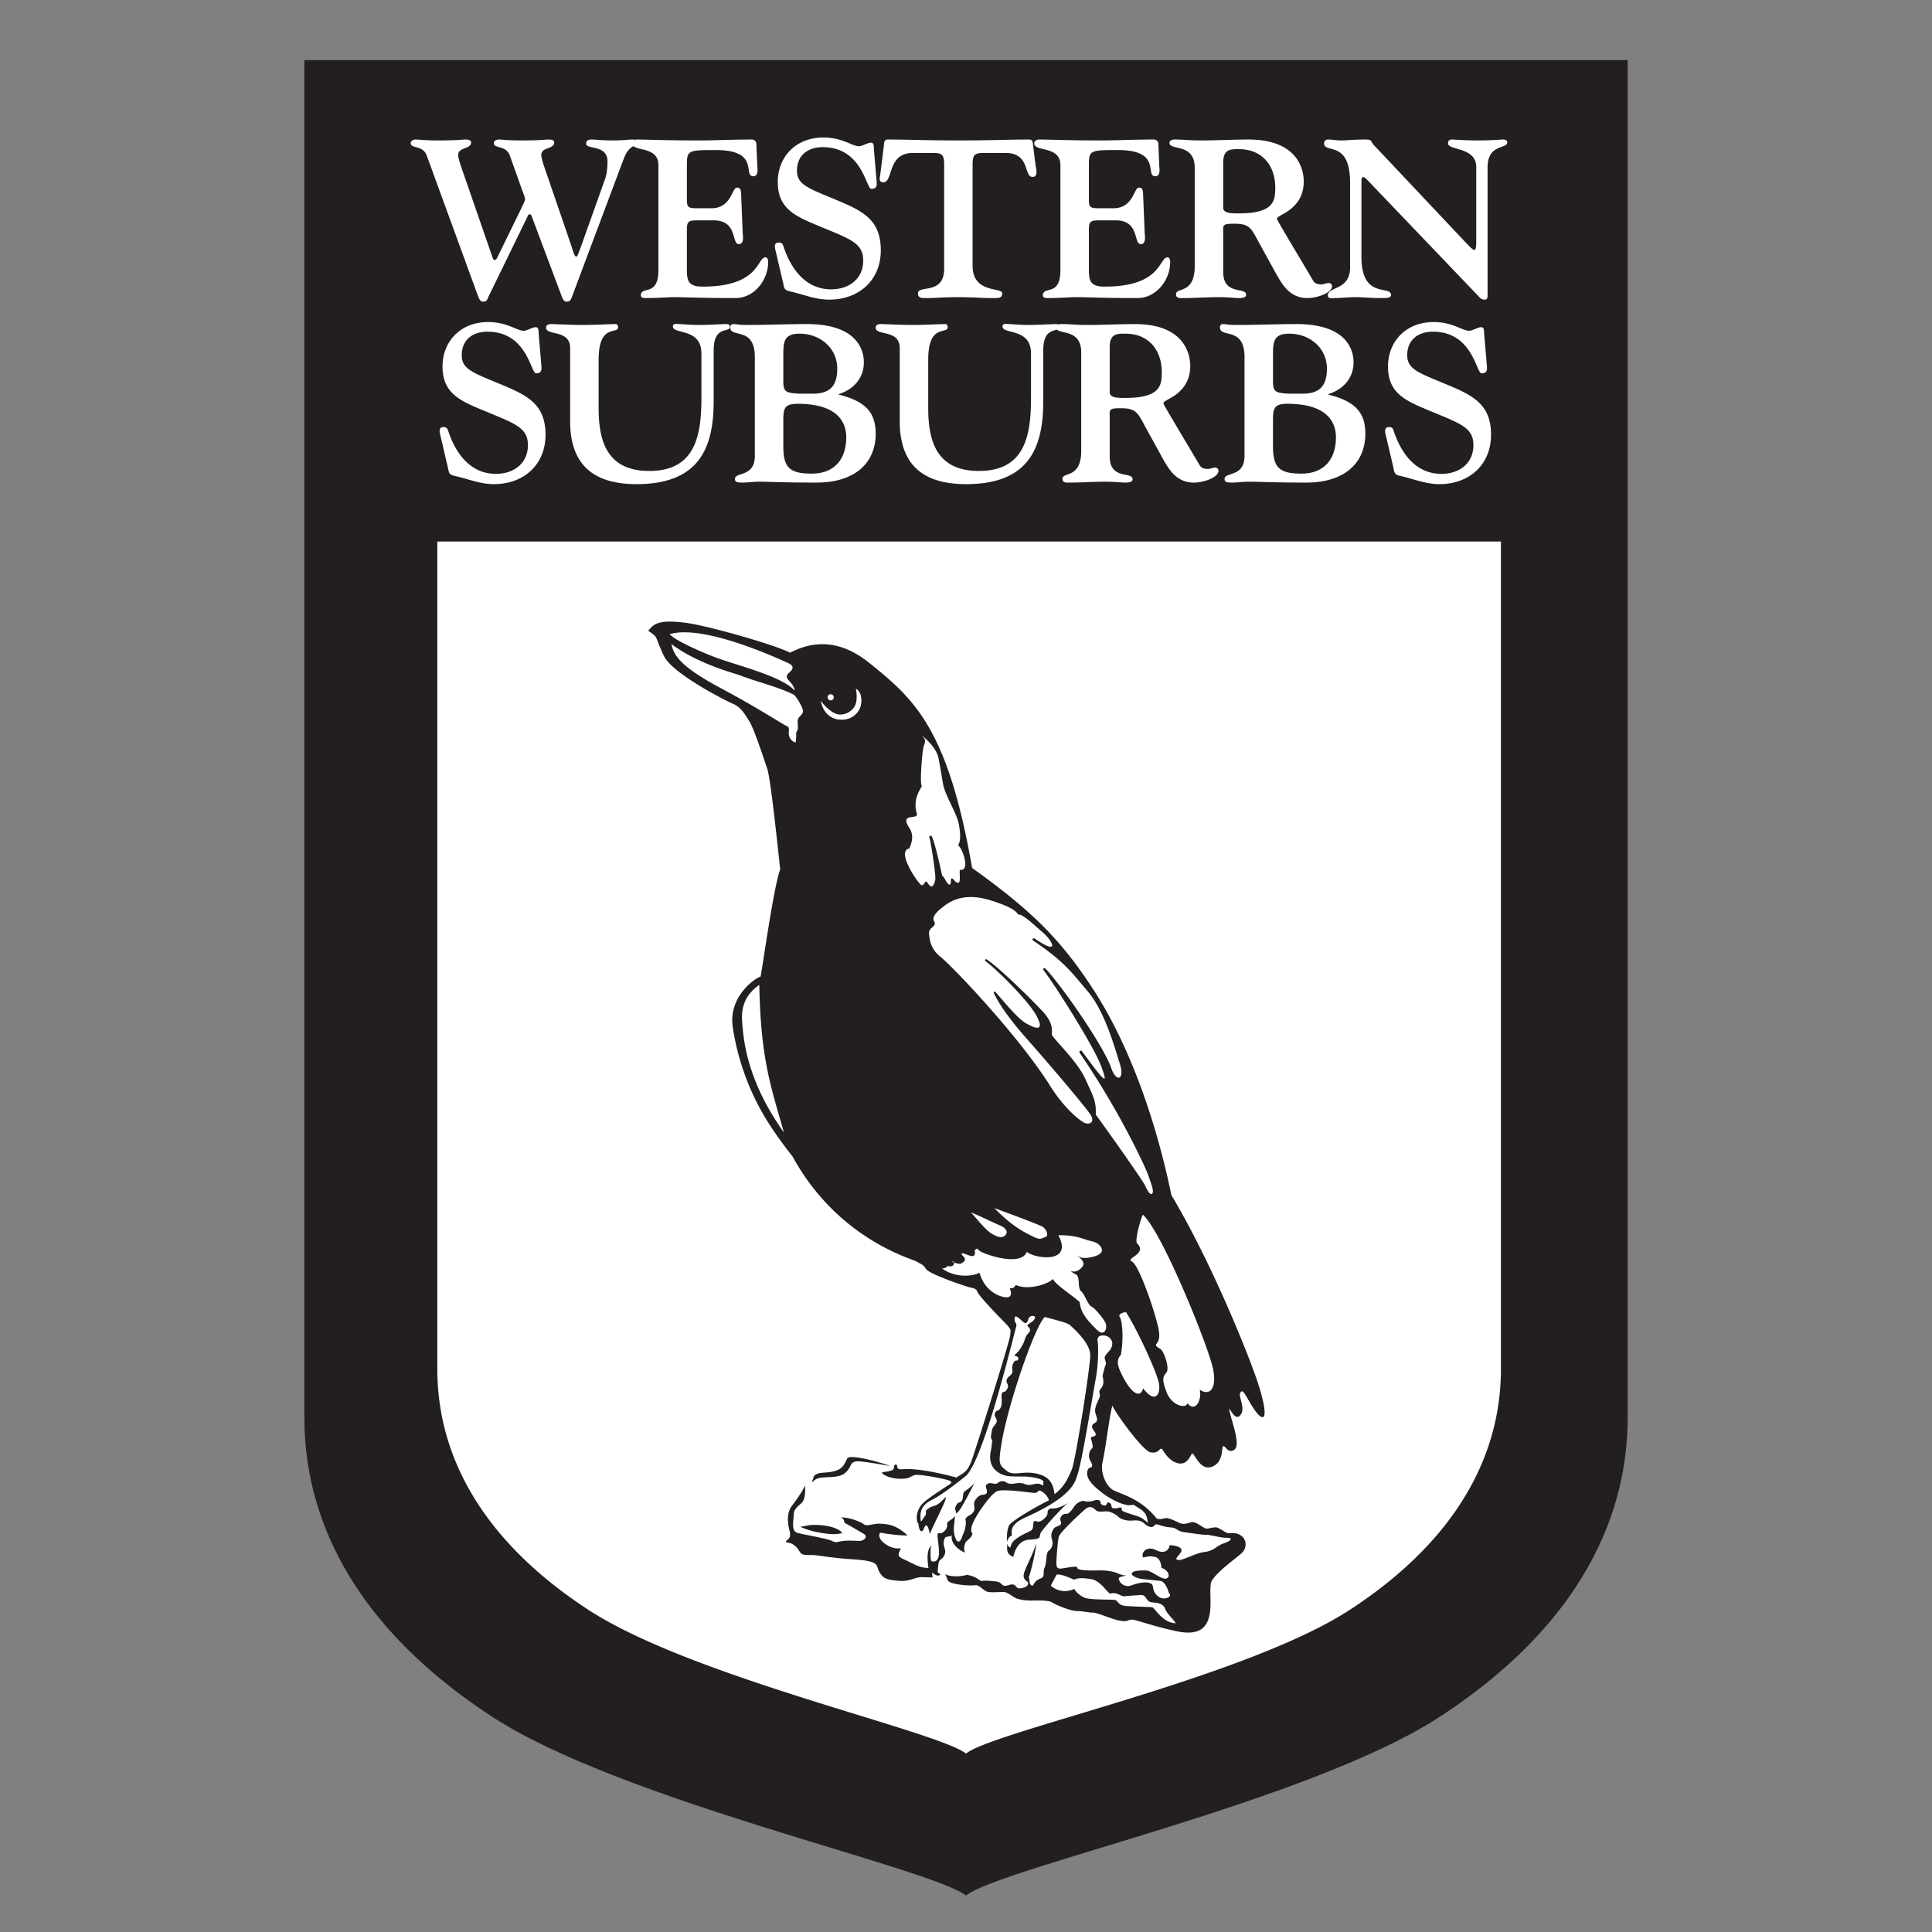
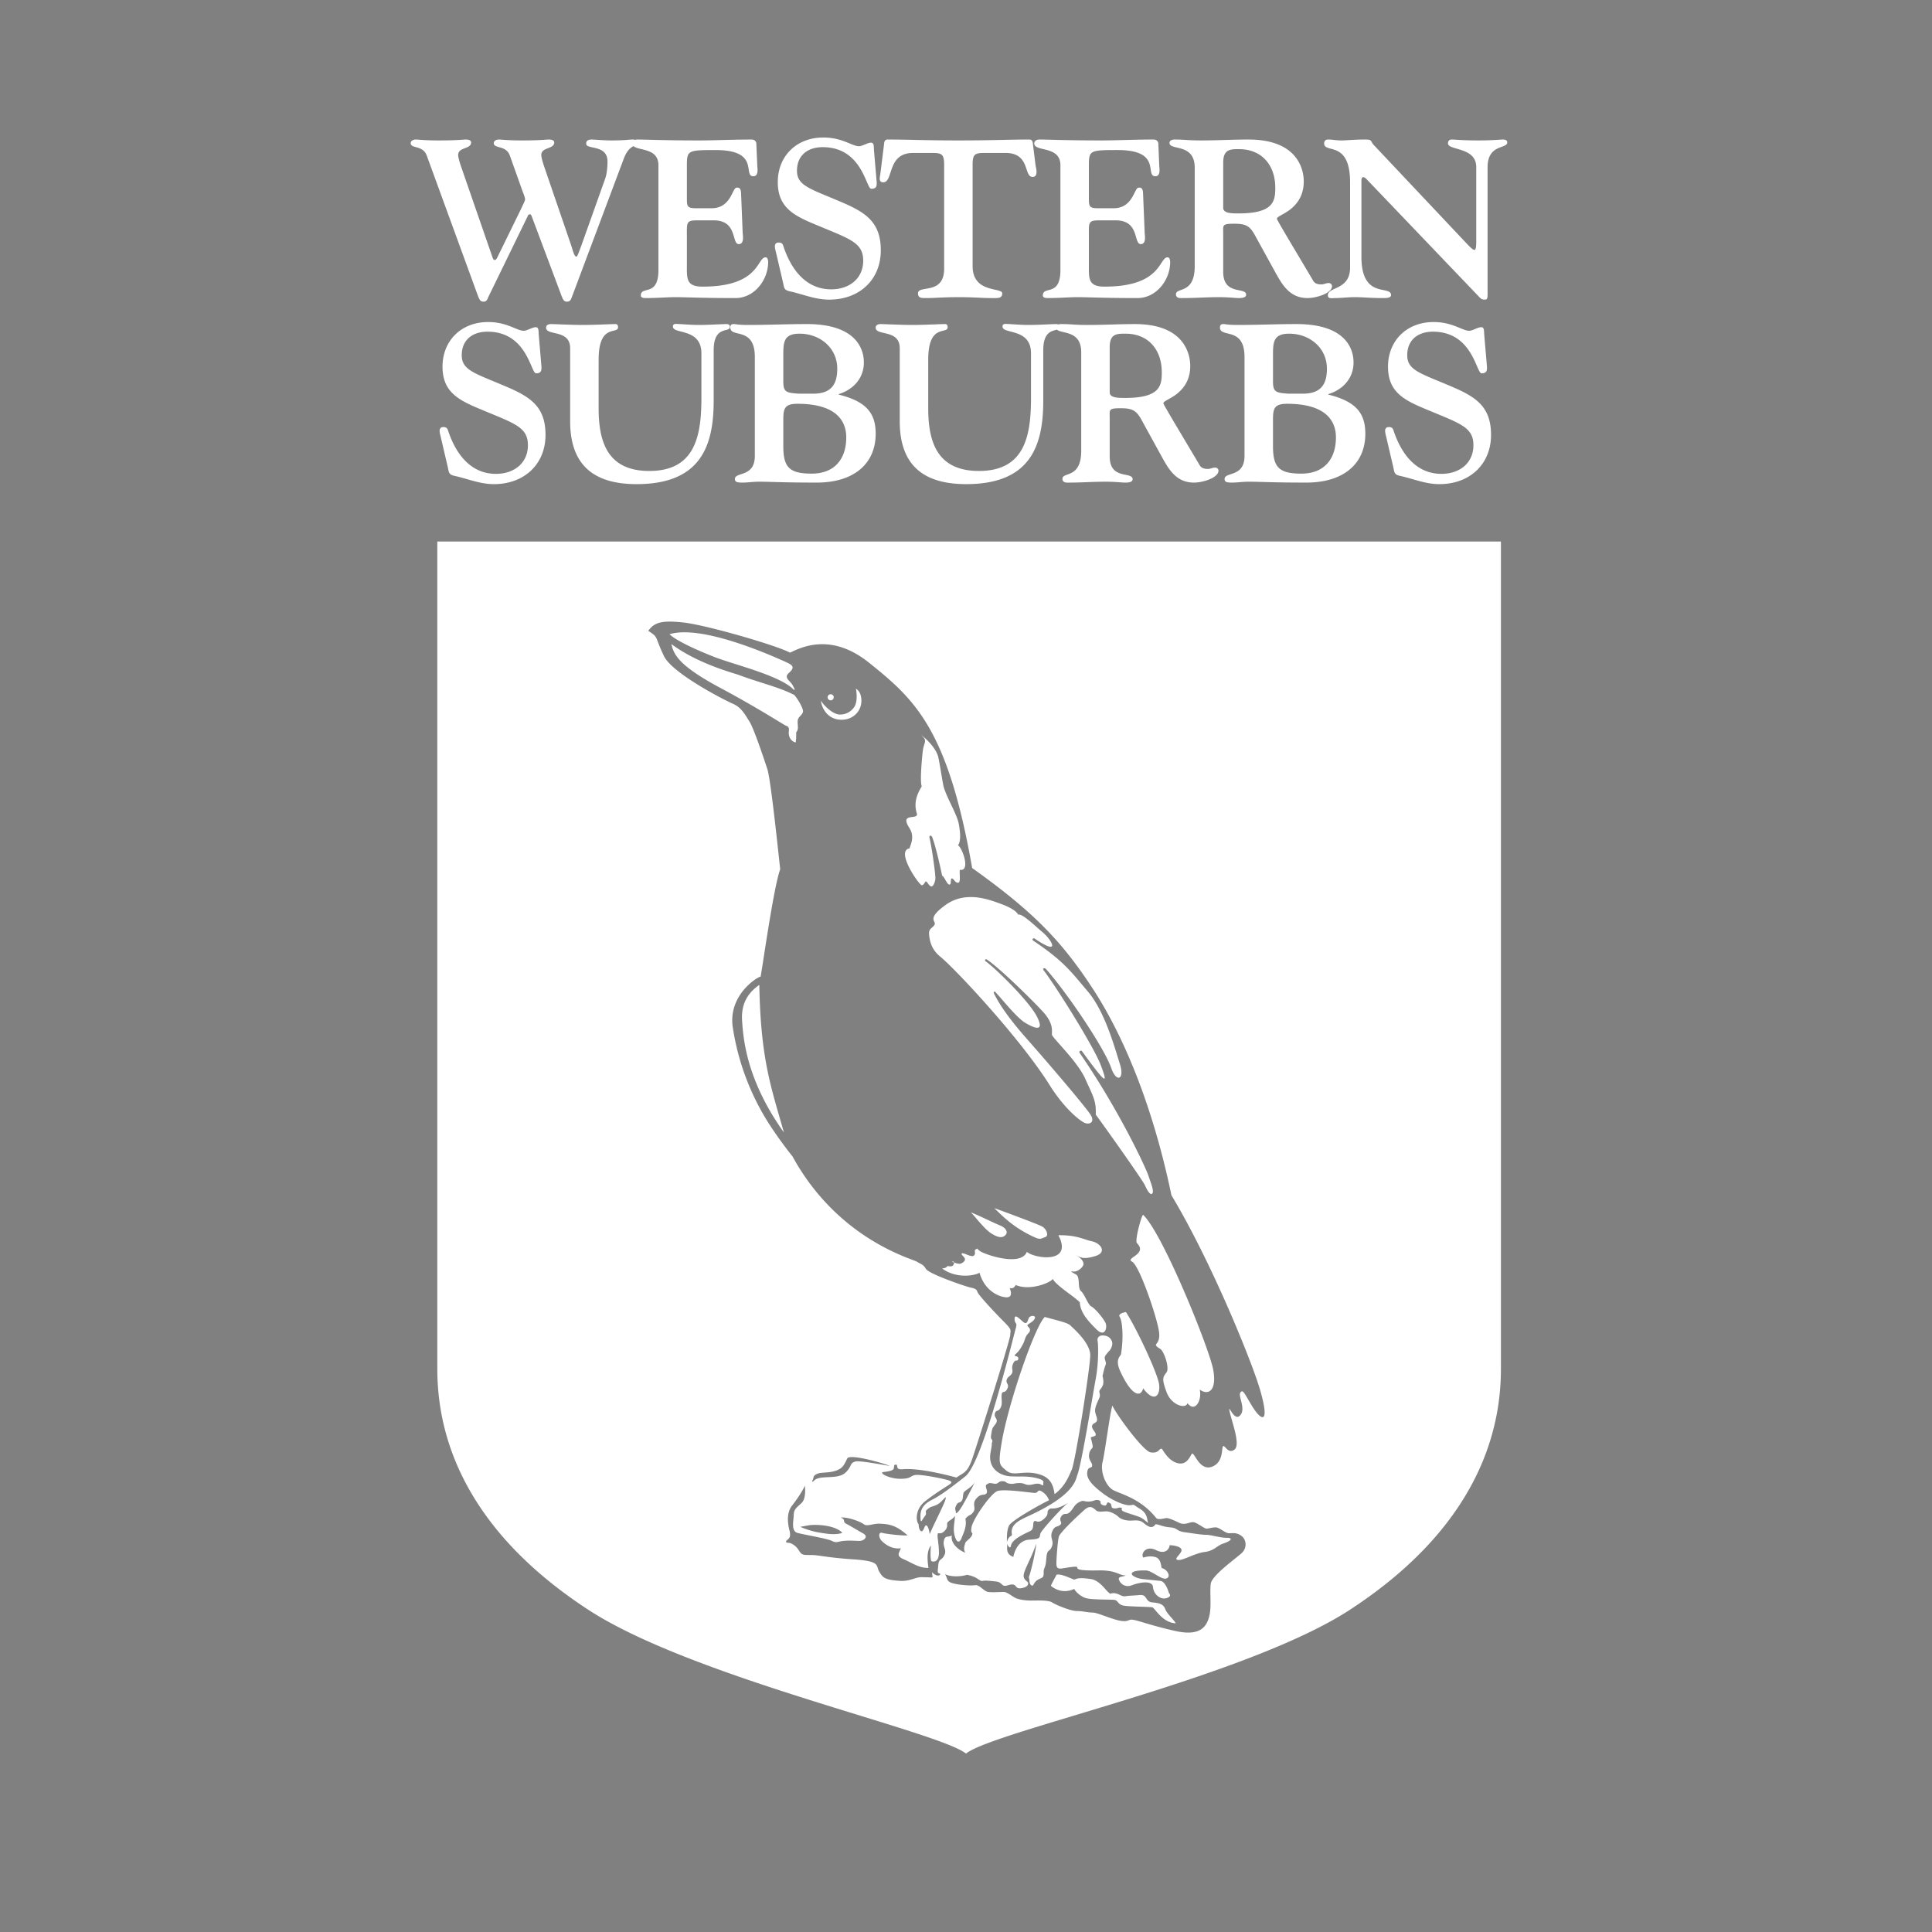
<svg xmlns="http://www.w3.org/2000/svg" clip-rule="evenodd" fill-rule="evenodd" stroke-linejoin="round" stroke-miterlimit="1.414" viewBox="0 0 100 100">
  <rect x="0" y="0" width="100" height="100" fill="#808080" stroke="none" />
-   <path d="m49.999 98.112c1.829-1.45 17.831-4.886 24.52-9.249 8.951-5.837 9.729-12.455 9.729-15.567v-70.184h-68.496v70.184c0 3.112.778 9.73 9.728 15.567 6.676 4.353 22.634 7.795 24.519 9.249z" fill="#231f20" />
  <path d="m77.688 28.029v42.783c0 2.502-.625 7.82-7.821 12.512-5.385 3.512-18.428 6.279-19.868 7.441-1.455-1.165-14.166-3.933-19.544-7.441-7.195-4.692-7.82-10.01-7.82-12.512v-42.783zm-43.022 4.145c.204 0 .446.017.736.05 1.147.127 4.792 1.177 5.492 1.559.637-.318 2.164-1.018 4.076.51 2.4 1.92 4.093 3.449 5.348 10.634 3.119 2.229 4.602 3.733 6.24 6.24 1.181 1.805 2.292 4.214 3.179 7.155.334 1.108.635 2.288.896 3.542 1.861 3.097 3.737 7.578 4.405 9.506.076.221.136.407.18.555.528 1.812.09 1.688-.446.795-.381-.635-.446-.827-.573-.635-.127.191.335.891-.048 1.209-.27.224-.541-.523-.524-.351.043.438.625 1.812.27 2.086-.331.255-.489-.241-.588-.175-.094.061.04.801-.543 1.05-.643.276-.917-.668-1.051-.668-.079 0-.209.59-.7.509-.562-.094-.843-.763-.892-.763-.142 0-.143.261-.573.19-.381-.065-1.782-1.975-1.973-2.42-.128.382-.382 2.42-.51 2.928-.126.51.17 1.27.59 1.466.477.223 1.415.461 2.181 1.417.118.149.472-.01.588.015.287.063.564.234.684.272.255.079.448-.064.638-.064s.573.334.701.334c.126 0 .286-.064.477-.064.094 0 .214.074.336.148l.011.007c.122.075.243.149.337.149.192 0 .398-.05.652.141.256.192.287.605.034.861-.255.255-1.561 1.161-1.626 1.607-.064.446.05 1.179-.079 1.688-.142.571-.504 1.041-1.751.763-1.146-.254-1.83-.51-2.148-.573-.32-.063-.224.112-.669.049-.446-.065-1.211-.43-1.465-.43s-.509-.08-.828-.08c-.318 0-1.082-.318-1.273-.446-.192-.126-.781-.096-1.066-.096-.287 0-.511-.03-.733-.095-.222-.064-.493-.35-.716-.35s-.574.032-.796 0c-.223-.033-.446-.382-.669-.35-.222.032-.796 0-1.146-.097-.351-.095-.254-.189-.414-.476.222.127.733.159 1.147.033.191.062.062 0 .317.094.255.096.35.254.478.224.127-.033.414 0 .7.03.288.033.288.224.446.224.16 0 .286-.096.445-.064.16.032.129.224.383.191s.384-.127.384-.256c0-.125-.289-.158-.225-.476.065-.319.445-.94.638-1.577 0 .351-.318 1.64-.383 1.736.065.128 0 .317.127.414.128.095.113-.127.303-.255.19-.127.303-.095.334-.255.032-.16-.031-.19.064-.414.095-.223.063-.54.127-.733.063-.19.159-.095.255-.38.095-.288-.128-.415 0-.732.128-.319.254-.224.415-.351.157-.128-.097-.223.062-.446.159-.222.255-.032.447-.222.191-.192.222-.382.477-.511.255-.126.191-.031.478-.031.286 0 .35-.127.541-.065.19.065-.032.16.223.255.255.097.126-.222.318-.125.191.095.031.254.222.285.192.032.255-.063.383-.031.126.031-.064.095.126.19.192.095.701.223.892.318s.428.345.383.255c-.065-.127 0-.445-.414-.7s-.255-.222-.51-.192c-.254.033-.891-.222-1.4-.603-.51-.384-.861-.733-.827-1.083.031-.351.22-.191.254-.351.031-.158-.191-.286-.159-.573.03-.287.19-.317.19-.414 0-.095-.065-.349-.095-.445-.032-.095.254-.064.254-.191 0-.128-.224-.286-.19-.446.031-.159.222-.128.254-.287.031-.159-.128-.349-.095-.573.031-.223.159-.444.221-.605.065-.158-.03-.253 0-.35.034-.095.065-.063.16-.255.054-.106.048-.253.031-.363a1.107 1.107 0 0 0 -.031-.147s.096-.445.159-.572c.064-.127-.095-.318-.031-.446.063-.127.254-.319.254-.319s.191-.254.096-.478c-.096-.222-.287-.285-.478-.285-.19 0-.286.127-.255.285.033.16.065 1.084-.095 1.944l-.003.018c-.165.894-.731 4.411-.952 4.979-.09.236-.121.998-2.42 2.07-.478.222-1.057.444-.97.971.032.192-.128 0-.255.43 0-.223-.016-.605.112-.859.126-.255 1.591-1.082 2.069-1.307a.874.874 0 0 0 -.413-.476c-.192-.096-.129.095-.32.095s-1.592-.222-1.942-.095c-.35.128-1.273 1.463-1.338 1.878-.063.414.096.192.033.383-.063.19-.318.318-.35.414-.032.095-.128.349 0 .509-.256-.065-.796-.447-.7-.892-.191.127-.351-.031-.414.287-.064.317.159.445.031.731-.127.288-.285.16-.319.511-.031.35-.063.414.065.444.127.033-.096.256-.382-.064-.011.357.212.256-.574.256-.287 0-.605.222-1.082.192-.798-.054-.892-.16-1.083-.478-.191-.319.096-.542-1.336-.637-1.433-.095-1.751-.224-2.198-.224-.445 0-.477 0-.636-.254-.159-.255-.413-.381-.542-.381-.126 0-.159-.065-.031-.16.127-.096.16-.223.096-.478-.065-.254-.191-.859.126-1.273.319-.413.606-.86.67-1.05.03.286.03.7-.16.892-.191.19-.414.317-.414.603 0 .287-.158.861.191.955.35.097 1.528.287 1.782.415.256.127.287.031.605 0 .32-.033.605 0 .829 0 .223 0 .478-.223.19-.383-.286-.159-.699-.413-.89-.509-.192-.095 0-.224-.287-.319.414-.031 1.051.224 1.21.351s.475-.041.795-.032c.589.017.924.128 1.465.605-.159.031-1.082-.063-1.306-.128-.222-.062-.19.255-.031.415.159.158.509.445.988.381-.065.224-.288.383.158.574.446.19.764.445 1.273.445-.063-.445-.095-.875.129-1.162-.029.245-.037.789.031.812.191.063.383-.031.383-.445s-.097-.828-.065-.955c.031-.127.127.063.35-.159.224-.224.095-.351.159-.447.065-.095.32-.191.383-.35 0 .35-.128.669 0 1.083.127.414.285.254.35.063.063-.19.287-.573.191-.987.223-.254.254-.127.413-.349.16-.223-.096-.415.16-.702.254-.286.382-.126.509-.253.128-.128-.127-.384.033-.479.159-.094.159-.064.38-.031.224.031.193-.129.415-.129.223 0 .159.096.382.129.223.031.255-.033.509-.033s.288.096.478.096.287-.063.446-.063c.158 0 .127.031.318.096-.064-.159.159-.256-.35-.383s-.859-.064-1.37-.095c-.509-.032-1.177-.382-1.018-1.242.072-.386.073-.469.06-.468l.005-.01c.095-.254-.096-.096-.034-.445.064-.35.034-.286.224-.541.191-.255-.095-.319-.032-.541.063-.224.16-.065.286-.287.128-.223.033-.478.065-.7.031-.224.158-.033.286-.287.127-.256-.063-.256-.032-.446a.331.331 0 0 1 .023-.077c.064-.126.208-.17.263-.305.063-.159-.063-.255.063-.51.129-.255.223-.031.256-.222.032-.192-.286-.096-.159-.223.126-.128.191-.159.35-.446.16-.286.095-.222.191-.446.094-.223.224-.223.224-.382s-.224-.19-.095-.285c.125-.096.285-.16.348-.32.065-.159-.253-.159-.318 0-.065.16-.095.35-.287.19-.191-.158-.445-.444-.445-.158 0 .288.158.158.064.477-.039.129-.317 1.266-.696 2.63-.567 2.047-1.361 4.605-1.915 5.044-.924.732-1.394 1.048-1.719 1.21-.192.095-.605.318-.605.827 0 .51.063.223.223.032.159-.191-.064-.222.159-.382.223-.159.095-.063.414-.192.318-.125.554-.57.508-.35 0 .16-.603 1.306-.827 1.848-.031-.256-.159-.67-.286-.319-.128.351-.287.096-.287-.191-.16-.191-.16-.796.319-1.178.478-.383 1.05-.732 1.242-.86.19-.126.159-.159.03-.223-.126-.063-1.495-.35-1.781-.287-.288.065-.192.193-.765.193-.574 0-1.146-.319-.859-.352.285-.031.493-.078.524-.174.033-.096-.015-.224.128-.206.116.011-.064.273.318.238.859-.079 2.325.301 2.803.429.35-.254.557-.223.811-.955.15-.429.801-2.478 1.317-4.152.363-1.18.656-2.174.656-2.279 0-.255.129-.222-.349-.7-.479-.479-1.273-1.338-1.338-1.496-.063-.16-.095-.192-.382-.256-.286-.063-2.132-.7-2.292-.956-.158-.254-.223-.222-.477-.381-.255-.158-4.075-1.145-6.431-5.443a21.785 21.785 0 0 1 -1.118-1.537 12.85 12.85 0 0 1 -1.971-5.118c-.287-1.79 1.454-2.74 1.433-2.643.096-.444.668-4.616 1.018-5.571-.063-.509-.477-4.615-.668-5.189-.191-.573-.7-2.103-.923-2.452-.223-.35-.414-.733-.86-.923-.446-.192-3.139-1.574-3.566-2.468-.513-1.073-.255-.938-.812-1.306.237-.332.511-.478 1.11-.478h.001zm20.013 49.335c.223-.066.67.158.924.254.191-.096.413-.096.86-.032.444.063.763.573.922.7.16.127 0 .031.255.031.254 0 .414.192.606.16.191-.032.381-.032.764-.064.382-.032.254.351.636.382.382.033.573.095.669.351.096.253.446.54.541.731-.7-.031-1.082-.795-1.21-.827-.127-.032-1.274-.032-1.527-.096-.256-.064-.256-.255-.415-.285-.159-.033-1.177 0-1.496-.096-.318-.096-.573-.383-.605-.477-.541.254-.988.03-1.209-.16.018-.076.305-.579.285-.572zm2.007-3.376c.095.095.127.127.54.095.232-.017.542.159.668.287.129.126.384.191.606.191.223 0 .477-.065.7.127.224.191.446.318.606.064.192 0 .35.127.765.159.413.032.285.192.762.254.478.064.829.129 1.083.129s.733.158 1.083.158c.349 0 .223.16-.159.287-.383.128-.478.382-.988.446-.509.062-1.114.446-1.368.414-.255-.032.064-.223.159-.447.095-.223-.35-.318-.606-.318 0 .159-.19.509-.699.255-.51-.255-.797.158-.669.383.159-.032.318-.096.605-.032.286.063.318.38.349.572.288.064.51.446.256.542-.256.095-.756-.415-1.083-.415-.224 0-.604 0-.7.129-.096.126.254.286.54.318.288.032.638.063.924.096.287.03.446.635.446.635s.19.16-.127.256c-.319.096-.669-.192-.7-.574-.033-.381-.766-.222-1.083-.095-.318.126-.573-.032-.668-.255-.096-.223.191-.159.35-.255-.35.032-.445-.275-1.433-.255-1.531.032-.889-.191-1.179-.191-.254 0-.637.096-.794.096-.161 0-.193-.096-.193-.287 0-.19.063-1.145.128-1.368.065-.224 1.018-1.115 1.306-1.369.285-.256.414-.159.573-.032zm-1.401-.349c-.639.41-.862.25-.956.317-.222.16.032.222-.286.509s-.413.064-.509.127c-.097.064 0 .351-.16.478-.11.089-.983.39-1.05.797-.033.19-.159 0-.207-.128.063.19-.128.525.333.701.033-.159.193-.861.829-.892.636-.032.51-.128.572-.319.064-.19 1.178-1.4 1.434-1.59zm-13.849 1.24c.413-.063.413-.095.764-.095.35 0 1.082.064 1.4.413-.382.128-.865.04-1.273-.032-.414-.071-.925-.277-.891-.286zm9.025-2.324c-.129.281-.558.453-.589.573-.048.192-.015.319-.11.431-.095.11-.16 0-.271.221-.112.223 0 .208-.017.414.033-.062.033.048.223-.221.19-.272.717-1.291.764-1.418zm3.614-8.533c.954.254 1.21.319 1.337.447.127.126 1.019.891 1.019 1.527 0 .637-.765 5.477-.956 5.922-.19.446-.382.892-.89 1.273-.055-.326-.116-.819-.765-1.017-.828-.256-1.337.126-1.719-.191-.382-.318-.445-.318-.254-1.465.327-1.961 1.69-5.956 2.228-6.496zm-8.022 7.705c-.444-.176-2.074-.629-2.199-.382-.159.32-.222.51-.604.638-.383.126-.733.062-.955.158-.223.096-.191.223-.191.223s-.16.318.032.127c.191-.191.54-.159.955-.191.414-.031.604-.126.763-.317.257-.307.129-.383.414-.479.224-.074 1.805.244 1.785.223zm5.28-1.168c-.014.002-.047.121 0 0zm7.836-11.822c1.019.956 3.437 6.941 3.629 8.024.191 1.082-.254 1.338-.701 1.019.129.574-.254 1.209-.635.699-.064.319-.829.128-1.083-.573-.256-.699-.191-.763 0-1.018.169-.224-.128-1.09-.319-1.21-.51-.318 0-.127-.062-.828-.066-.7-1.021-3.501-1.402-3.693-.382-.191.828-.381.254-.954-.135-.136.263-1.532.319-1.466zm-.891 5.03c.509.765 1.654 3.185 1.72 3.758.062.574-.256.954-.829.191-.128.509-.622.366-1.195-.908-.274-.613.034-.763.049-.859.147-.888.063-1.735-.064-1.927-.127-.19.319-.255.319-.255zm-8.886-2.561c.113.041.275.085.352.047.467-.233-.032-.414.033-.51.063-.095.508.223.637.096.127-.128-.033-.255.095-.318.127-.065 0-.065.222.095.224.16 2.102.827 2.421.032.318.318 2.244.643 1.72-.668-.065-.16-.13-.191-.034-.191.937 0 1.242.223 1.689.318.445.096.795.574.159.764-.637.191-.765.064-1.02-.065.35.193.479.414.383.574-.095.158-.319.318-.51.288-.19-.034-.064.03.16.158.222.127.063.7.255.86.191.158.35.699.539.796.193.095.638.636.733.859.096.223-.031.764-.477.319-.445-.446-.828-.861-.859-1.401-.318-.319-1.211-.859-1.401-1.21-.095.192-1.177.637-1.91.318-.096.127-.129.191-.319.159.095.224.127.477-.159.477s-1.115-.253-1.401-1.273c-.255.16-1.209.319-1.942-.222.222 0 .286-.128.286-.128s.224.063.287-.031c.045-.068.061-.113.061-.143-.072-.026-.124-.049-.124-.049s.122-.031.124.049zm2.071-2.819c.447.159 2.262.829 2.484.955.223.128.351.478.16.542-.192.064-.249.147-.51.032-1.118-.496-1.688-1.101-2.134-1.529zm-1.208.223c.35.127 1.178.541 1.496.669.319.128.444.35.286.51-.159.159-.381.127-.733-.096-.349-.223-.827-.86-1.049-1.083zm3.207-14.079c-.064-.07.038-.132.08-.104 1.419.969.891.061.405-.334-.281-.229-1.05-.987-1.241-.892-.127-.223-.477-.414-1.019-.605-.541-.191-1.719-.636-2.739.096-1.018.733-.478.828-.572 1.018-.096.191-.319.191-.286.51.031.317.101.762.572 1.146.783.637 4.154 4.24 5.667 6.654.755 1.205 1.53 1.815 1.784 1.942.255.128.573 0 .35-.382-.224-.382-2.293-2.801-3.281-3.916-1.075-1.214-1.505-1.92-1.749-2.419-.006-.027.03-.101.084-.046.34.355 1.095 1.33 1.563 1.606.541.318.995.445.581-.351s-2.165-2.515-2.675-2.865c-.012-.039.03-.109.079-.078.7.451 2.693 2.433 3.01 2.816.532.644.323 1.023.382 1.115.207.327 1.337 1.399 1.719 2.259.382.861.573 1.116.54 1.847.288.382 2.42 3.374 2.548 3.662.128.286.286.541.382.414.096-.128-.08-.543-.207-.924-.124-.375-1.501-3.366-3.563-6.357-.04-.06.055-.143.118-.09 1.249 1.711 1.391 1.807.978.724-.361-.945-2.261-3.987-2.961-4.91-.062-.063.039-.154.135-.047 1.038 1.158 3.007 4.061 3.368 5.108.272.792.708.606.454-.191-.256-.796-.765-2.706-1.657-3.757-.891-1.05-1.249-1.575-2.849-2.649zm-14.16 2.3c-.445.319-.956.827-.892 1.846.065 1.02.256 3.119 2.166 5.795-.676-2.377-1.205-3.808-1.274-7.641zm8.945-7.649c-.047-.119-.158-.074-.141.015.126.526.294 1.733.309 2.084.009.181-.103.456-.198.456-.127 0-.223-.256-.287-.256-.063 0-.095.192-.223.192s-1.401-1.814-.605-1.91c-.095 0 .319-.51-.032-1.051-.547-.847.509-.372.383-.764-.245-.758.272-1.359.254-1.401-.107-.256.032-1.676.065-1.878.063-.415.254-.477-.097-.764.255.159.795.7.891 1.147.096.445.16.922.256 1.431.095.509.7 1.496.795 1.975.095.477.127.954-.032 1.145.223.127.67 1.369.096 1.274-.031.255.063.669-.096.669-.158 0-.222-.224-.317-.224-.096 0 0 .319-.129.319-.126 0-.278-.454-.373-.454 0 0-.3-1.463-.519-2.005zm-7.142-7.36c.159.16.49.713.458.873-.032.159-.192.223-.255.381-.063.16.032.415-.032.573-.064.16-.064.033-.064.16s0 .35-.031.477c-.254-.063-.383-.318-.351-.573.033-.255-.063-.255-.191-.317-.127-.065-1.564-.98-3.312-1.912-2.148-1.145-2.45-1.718-2.577-2.292.668.49 1.664 1.053 3.437 1.579 1.11.421 2.077.625 2.918 1.051zm1.381.3c.064.444.379.971 1.049.987.686.015 1.18-.558 1.021-1.242-.062-.268-.254-.366-.254-.366s.13.605-.081.939a.873.873 0 0 1 -.748.399c-.351 0-.797-.43-.987-.717zm.51-.017a.158.158 0 0 0 0-.316.158.158 0 1 0 0 .316zm-1.867-.568c-.012-.053-.028-.068-.091-.195-.129-.255-.494-.398-.208-.654.287-.253.255-.381-.095-.54-.869-.396-4.425-1.974-6.08-1.465.318.319 1.381.81 2.323 1.178 1.019.399 3.438.964 4.123 1.712zm-4.189-14.934c0 2.353-.684 4.311-3.991 4.311-2.24 0-3.438-1.007-3.438-3.255v-3.779c0-.998-1.246-.625-1.246-1.066 0-.151.156-.185.252-.185.155 0 1.053.046 1.652.046.612 0 1.463-.046 1.691-.046.107 0 .131.092.131.162 0 .393-1.006-.221-1.006 1.68v2.514c0 1.774.479 3.247 2.623 3.247 2.385 0 2.697-1.832 2.697-3.791v-2.294c0-1.333-1.475-.973-1.475-1.39 0-.187.205-.128.36-.128.347.022.671.046 1.007.046.395 0 .766-.024 1.365-.046.145 0 .216.022.216.15 0 .313-.838-.104-.838 1.205zm17.766-3.687c-.236.076-.707.089-.707 1.068v2.619c0 2.353-.683 4.311-3.99 4.311-2.241 0-3.438-1.007-3.438-3.255v-3.779c0-.998-1.246-.625-1.246-1.066 0-.151.156-.185.252-.185.155 0 1.053.046 1.653.046.611 0 1.462-.046 1.69-.046.107 0 .131.092.131.162 0 .393-1.006-.221-1.006 1.68v2.514c0 1.774.479 3.247 2.624 3.247 2.384 0 2.696-1.832 2.696-3.791v-2.294c0-1.333-1.475-.973-1.475-1.39 0-.187.205-.128.361-.128.346.022.671.046 1.006.046.395 0 .766-.024 1.366-.046.067 0 .118.004.155.023a.403.403 0 0 1 .144-.023c.55 0 .648.046 1.401.046.803 0 1.619-.046 2.421-.046 2.624 0 2.863 1.634 2.863 2.167 0 .742-.348 1.17-.694 1.448-.348.267-.696.371-.696.487 0 .069 1.019 1.751 1.882 3.21.108.185.335.185.431.185.12 0 .24-.069.359-.069.108 0 .179.069.179.163 0 .358-.789.614-1.269.614-.947 0-1.33-.731-1.701-1.402l-1.006-1.832c-.276-.509-.493-.615-1.092-.615-.635 0-.562.081-.562.488v2.005c0 1.24 1.186.764 1.186 1.182 0 .104-.096.174-.371.174-.205 0-.528-.046-1.031-.046-.647 0-1.246.046-1.845.046-.132 0-.384.035-.384-.197 0-.371.971.011.971-1.449v-5.1c0-1.148-1.023-.944-1.258-1.172zm17.042 5.542c-.036-.163-.155-.498.144-.498.192 0 .214.104.263.255.384 1.112 1.127 2.167 2.457 2.167.933 0 1.652-.557 1.652-1.483 0-.985-.754-1.137-2.683-1.958-1.031-.442-1.738-.893-1.738-2.11 0-1.334.96-2.307 2.361-2.307.982 0 1.485.452 1.846.452.156 0 .455-.185.611-.185.178 0 .144.173.167.44l.133 1.553c.023.255-.012.394-.276.394-.277 0-.456-2.155-2.517-2.155-.789 0-1.33.44-1.33 1.216 0 .777.659.928 2.265 1.611 1.281.544 2.073 1.043 2.073 2.515 0 1.519-1.102 2.549-2.673 2.549-.73 0-1.342-.277-2.036-.427-.3-.07-.288-.163-.348-.442zm-48.938 0c-.036-.163-.157-.498.143-.498.191 0 .215.104.264.255.383 1.112 1.125 2.167 2.455 2.167.935 0 1.653-.557 1.653-1.483 0-.985-.753-1.137-2.682-1.958-1.031-.442-1.738-.893-1.738-2.11 0-1.334.96-2.307 2.36-2.307.984 0 1.487.452 1.846.452.156 0 .456-.185.611-.185.179 0 .144.173.168.44l.132 1.553c.023.255-.013.394-.276.394-.276 0-.456-2.155-2.516-2.155-.791 0-1.33.44-1.33 1.216 0 .777.658.928 2.264 1.611 1.282.544 2.072 1.043 2.072 2.515 0 1.519-1.103 2.549-2.671 2.549-.731 0-1.342-.277-2.037-.427-.299-.07-.288-.163-.348-.442zm16.26-4.126c0-1.6-1.27-.961-1.27-1.529 0-.187.144-.174.204-.174.084 0 .168.046.719.046 1.018 0 2.037-.046 3.043-.046 2.935 0 2.947 1.714 2.947 1.993 0 .73-.455 1.368-1.305 1.634v.023c1.462.36 1.917.986 1.917 2.029 0 1.529-1.103 2.526-3.055 2.526-1.786 0-2.385-.046-2.983-.046-.288 0-.6.046-.851.046-.277 0-.397-.024-.397-.186 0-.382 1.031-.07 1.031-1.194zm25.346 0c0-1.6-1.271-.961-1.271-1.529 0-.187.144-.174.204-.174.084 0 .168.046.72.046 1.018 0 2.035-.046 3.041-.046 2.937 0 2.949 1.714 2.949 1.993 0 .73-.456 1.368-1.306 1.634v.023c1.461.36 1.916.986 1.916 2.029 0 1.529-1.101 2.526-3.054 2.526-1.785 0-2.385-.046-2.984-.046-.288 0-.6.046-.85.046-.277 0-.396-.024-.396-.186 0-.382 1.031-.07 1.031-1.194zm1.474 4.612c0 1.101.309 1.426 1.472 1.426 1.175 0 1.786-.753 1.786-1.877 0-.695-.348-1.738-2.529-1.738-.707 0-.729.289-.729.892zm-25.346 0c0 1.101.311 1.426 1.473 1.426 1.174 0 1.785-.753 1.785-1.877 0-.695-.347-1.738-2.528-1.738-.707 0-.73.289-.73.892zm16.894-2.781c0 .289.443.289.803.289 1.821 0 1.893-.647 1.893-1.332 0-1.136-.671-1.994-1.881-1.994-.444 0-.815 0-.815.697zm8.452-.59c0 .567.119.614.814.659h.718c.911 0 1.259-.44 1.259-1.297 0-1.067-.886-1.809-1.952-1.809-.817 0-.839.44-.839 1.102zm-25.346 0c0 .567.119.614.815.659h.719c.911 0 1.258-.44 1.258-1.297 0-1.067-.887-1.809-1.953-1.809-.816 0-.839.44-.839 1.102zm-4.487-8.312c-.55 0-.504.14-.504.811v1.483c0 .72-.046 1.136.815 1.136 2.972 0 2.804-1.517 3.26-1.517.047 0 .131.035.131.254 0 .905-.706 1.855-1.689 1.855-1.821 0-2.539-.047-3.138-.047-.373 0-.877.047-1.535.047-.156 0-.228-.059-.228-.128 0-.534.911.093.911-1.321v-5.424c0-.905-1.02-.745-1.289-.991-.136.072-.328.193-.497.631l-2.696 7.186c-.06.162-.108.232-.252.232-.156 0-.204-.093-.299-.348l-1.534-4.092c-.024-.057-.048-.079-.095-.079-.061 0-.085.045-.096.079l-2.05 4.208c-.058.162-.107.232-.25.232-.156 0-.206-.093-.301-.348l-2.635-7.22c-.204-.545-.828-.336-.828-.637 0-.139.168-.186.252-.186.191 0 .433.047 1.176.047 1.054 0 1.233-.047 1.425-.047.106 0 .274.023.274.15 0 .361-.67.232-.67.649 0 .105.048.29.144.581l1.568 4.53c.061.174.097.325.168.325.074 0 .108-.058.132-.103l1.259-2.574c.083-.185.192-.383.192-.464 0-.115-.133-.405-.192-.59l-.599-1.681c-.204-.545-.828-.336-.828-.637 0-.139.168-.186.253-.186.191 0 .431.047 1.174.047 1.054 0 1.234-.047 1.425-.047.108 0 .276.023.276.15 0 .361-.67.232-.67.649 0 .105.047.29.143.581l1.39 4.055c.109.326.167.626.288.626.048 0 .12-.22.263-.602l1.222-3.43c.097-.266.121-.649.121-.894 0-.891-1.103-.602-1.103-.914 0-.141.06-.221.299-.221.131 0 .599.047.983.047.791 0 .887-.047 1.126-.047a.37.37 0 0 1 .129.017.351.351 0 0 1 .112-.017c.491 0 1.354.047 3.187.047.851 0 1.677-.047 2.732-.047.156 0 .239.115.239.221l.049 1.146c.012.151.071.533-.205.533-.563 0 .373-1.355-1.94-1.355-1.45 0-1.499.012-1.499.811v1.623c0 .497 0 .579.516.579h.754c1.031 0 1.068-1.067 1.307-1.067.083 0 .216-.023.228.29l.083 2.064c.013.15.084.568-.203.568-.384 0-.048-1.229-1.295-1.229h-.886zm33.823-1.959c0-2.225-1.343-1.471-1.343-2.028 0-.104.06-.197.204-.197.228 0 .442.047.671.047.312 0 .623-.047 1.257-.047.385 0 .241.08.455.302l4.819 5.111c.155.162.299.301.37.301.073 0 .097-.139.097-.43v-3.859c0-1.054-1.462-.845-1.462-1.228 0-.082.035-.197.191-.197.192 0 .539.047 1.366.047.755 0 1.174-.047 1.282-.047.228 0 .228.115.228.15 0 .348-1.018.071-1.018 1.287v6.503c0 .253 0 .347-.143.347-.169 0-.229-.07-.313-.162l-5.763-6.026c-.084-.094-.155-.151-.216-.151-.071 0-.095.081-.095.185v3.939c0 2.226 1.533 1.437 1.533 1.982 0 .163-.3.152-.455.152-.588 0-.996-.047-1.415-.047-.382 0-.705.047-1.029.047-.132 0-.372.057-.372-.139 0-.464 1.151-.256 1.151-1.438zm-29.718 3.605c-.036-.163-.156-.498.144-.498.191 0 .215.103.263.253.383 1.115 1.126 2.169 2.456 2.169.935 0 1.654-.556 1.654-1.485 0-.985-.755-1.135-2.685-1.958-1.029-.439-1.736-.892-1.736-2.109 0-1.332.957-2.307 2.36-2.307.982 0 1.485.452 1.845.452.156 0 .455-.185.611-.185.18 0 .145.174.167.442l.132 1.552c.024.255-.011.394-.275.394-.276 0-.456-2.155-2.517-2.155-.79 0-1.33.439-1.33 1.217 0 .776.661.926 2.266 1.611 1.282.544 2.073 1.041 2.073 2.513 0 1.52-1.103 2.551-2.672 2.551-.732 0-1.343-.278-2.037-.429-.299-.07-.288-.163-.348-.44zm21.677-4.369c0-1.299-1.306-.87-1.306-1.287 0-.116.12-.174.265-.174.55 0 .646.047 1.4.047.803 0 1.618-.047 2.421-.047 2.623 0 2.863 1.634 2.863 2.167 0 .742-.347 1.171-.695 1.449-.347.267-.694.372-.694.486 0 .071 1.017 1.75 1.88 3.211.108.186.336.186.431.186.12 0 .241-.071.36-.071.108 0 .181.071.181.163 0 .359-.791.615-1.271.615-.945 0-1.33-.731-1.702-1.403l-1.007-1.831c-.274-.51-.49-.614-1.089-.614-.635 0-.563.082-.563.487v2.005c0 1.24 1.186.764 1.186 1.182 0 .105-.096.174-.372.174-.204 0-.527-.047-1.03-.047-.647 0-1.247.047-1.845.047-.132 0-.384.035-.384-.197 0-.372.971.011.971-1.449zm-14.587-.765c-1.354 0-.996 1.518-1.535 1.518-.251 0-.179-.255-.154-.406l.191-1.53c.012-.116.012-.278.19-.278 1.116 0 1.918.047 3.667.047 1.75 0 2.552-.047 3.667-.047.18 0 .18.162.191.278l.133 1.068c.024.138.155.59-.156.59-.479 0-.096-1.287-1.474-1.24h-1.019c-.49 0-.611.058-.611.614v5.239c0 1.425 1.533 1.088 1.533 1.412 0 .28-.238.245-.587.245-.479 0-.874-.047-1.677-.047-.802 0-1.197.047-1.677.047-.217 0-.419.011-.419-.245 0-.452 1.354.106 1.354-1.275v-5.376c0-.556-.121-.614-.61-.614zm9.613 3.488c-.552 0-.505.14-.505.811v1.483c0 .72-.047 1.136.815 1.136 2.972 0 2.805-1.517 3.26-1.517.047 0 .132.035.132.254 0 .905-.707 1.855-1.69 1.855-1.821 0-2.541-.047-3.14-.047-.37 0-.874.047-1.533.047-.155 0-.228-.059-.228-.128 0-.534.911.093.911-1.321v-5.424c0-1.042-1.354-.671-1.354-1.136 0-.104.096-.197.264-.197.49 0 1.353.047 3.187.047.851 0 1.676-.047 2.732-.047.155 0 .24.115.24.221l.047 1.146c.012.151.072.533-.203.533-.563 0 .372-1.355-1.941-1.355-1.45 0-1.499.012-1.499.811v1.623c0 .497 0 .579.517.579h.753c1.03 0 1.066-1.067 1.307-1.067.084 0 .215-.023.227.29l.085 2.064c.011.15.084.568-.204.568-.384 0-.049-1.229-1.294-1.229zm6.448-.649c0 .289.443.289.802.289 1.822 0 1.893-.649 1.893-1.333 0-1.135-.67-1.993-1.882-1.993-.442 0-.813 0-.813.697z" fill="#fff" />
</svg>